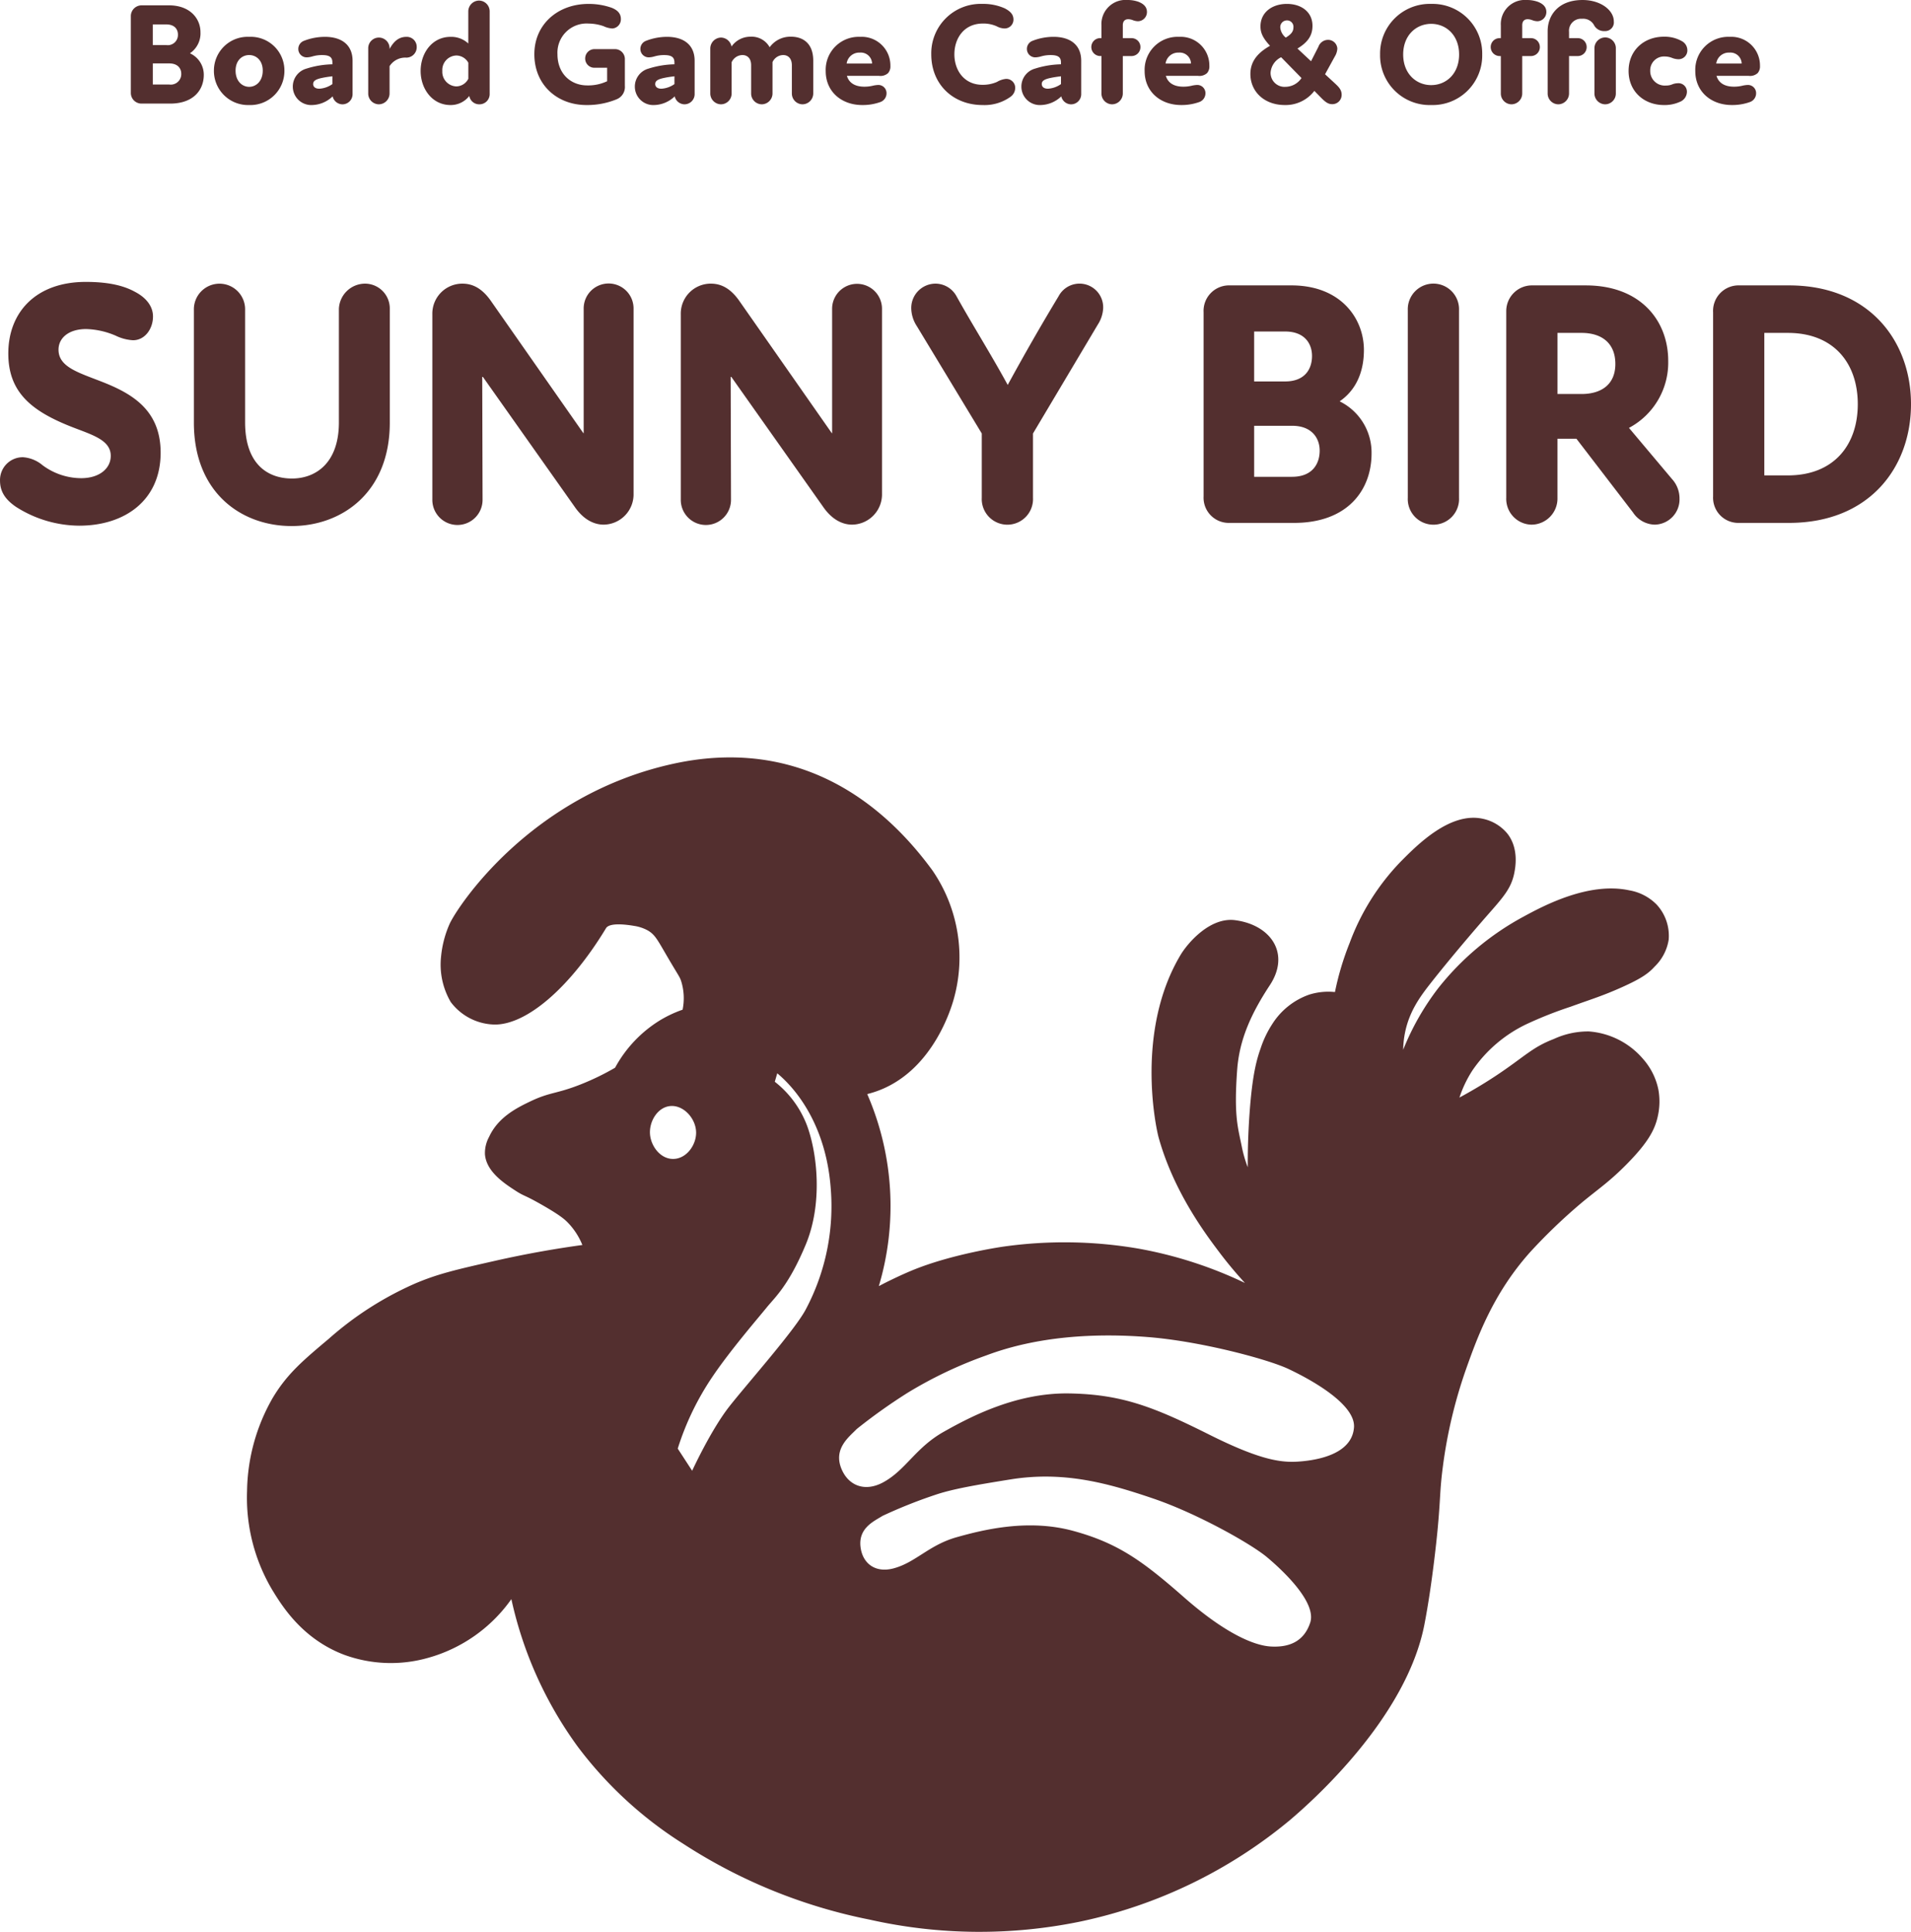
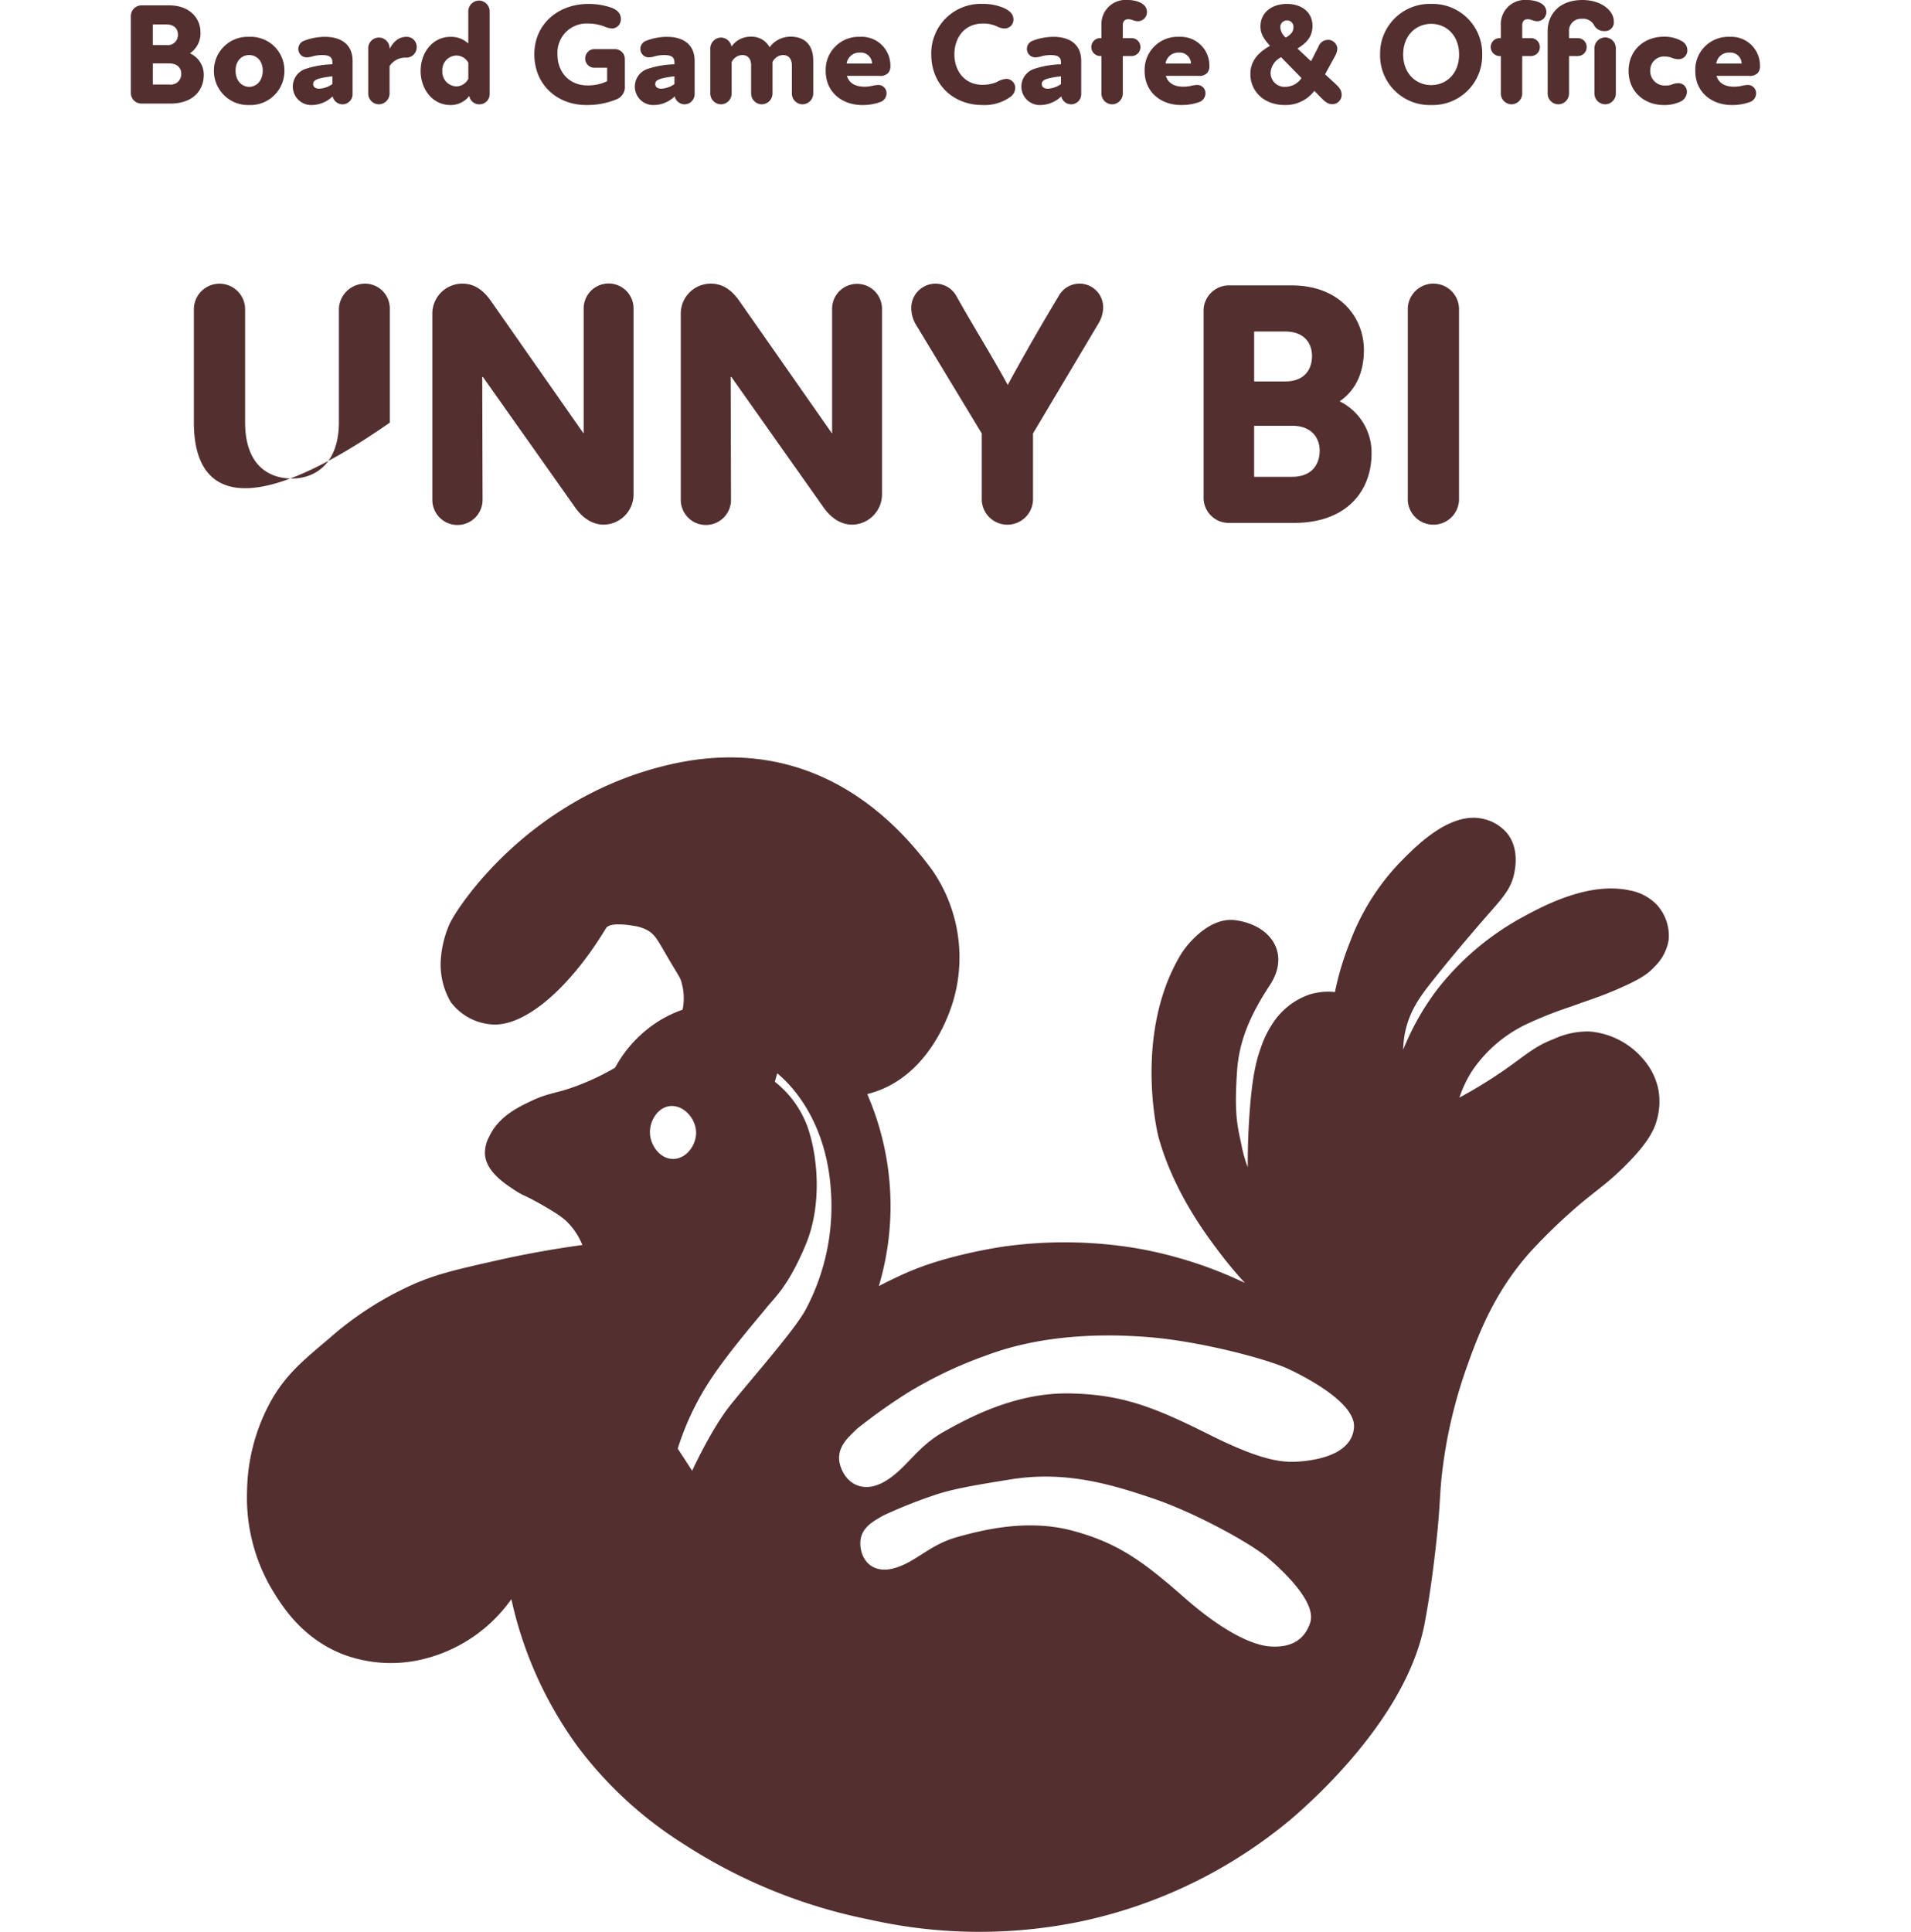
<svg xmlns="http://www.w3.org/2000/svg" width="383.642" height="387.776" viewBox="0 0 383.642 387.776">
  <g id="グループ_67" data-name="グループ 67" transform="translate(-519.237 -107.658)">
    <g id="グループ_4" data-name="グループ 4" transform="translate(520.237 164.241)">
-       <path id="パス_1" data-name="パス 1" d="M627.223,324.75c-1.935-1.332-3.2-2.875-3.2-5.258a4.57,4.57,0,0,1,4.607-4.7,6.843,6.843,0,0,1,3.94,1.612A13.057,13.057,0,0,0,640.311,319c3.6,0,5.941-1.892,5.941-4.486,0-3.3-4.007-4.277-8.213-5.959-7.879-3.154-12.353-6.94-12.353-14.581,0-8.342,5.609-14.371,15.557-14.371,5.008,0,7.946.912,9.95,2.034,2,1.05,3.539,2.734,3.539,4.908,0,2.452-1.6,4.766-4.007,4.766a9.06,9.06,0,0,1-3.473-.912,16,16,0,0,0-5.943-1.332c-3.539,0-5.542,1.823-5.542,4.137,0,3.434,3.874,4.556,8.548,6.378,6.143,2.384,11.952,5.679,11.952,14.3,0,9.535-7.144,14.651-16.358,14.651A23.815,23.815,0,0,1,627.223,324.75Z" transform="translate(-625.019 -279.603)" fill="#532f2f" />
-       <path id="パス_2" data-name="パス 2" d="M652.366,307.76V285.186a5.144,5.144,0,1,1,10.282,0v22.5c0,8.412,4.541,11.286,9.416,11.286,4.673,0,9.414-3.014,9.414-11.286V284.906a5.269,5.269,0,0,1,5.275-5.048,4.98,4.98,0,0,1,4.941,5.048V307.76c0,14.02-9.615,20.751-19.7,20.751C661.847,328.511,652.366,321.78,652.366,307.76Z" transform="translate(-614.442 -279.508)" fill="#532f2f" />
+       <path id="パス_2" data-name="パス 2" d="M652.366,307.76V285.186a5.144,5.144,0,1,1,10.282,0v22.5c0,8.412,4.541,11.286,9.416,11.286,4.673,0,9.414-3.014,9.414-11.286V284.906a5.269,5.269,0,0,1,5.275-5.048,4.98,4.98,0,0,1,4.941,5.048V307.76C661.847,328.511,652.366,321.78,652.366,307.76Z" transform="translate(-614.442 -279.508)" fill="#532f2f" />
      <path id="パス_3" data-name="パス 3" d="M686.5,323.183V286.028a6.017,6.017,0,0,1,6.01-6.17c1.668,0,3.672.562,5.675,3.366l18.628,26.64h.067V284.906a5.008,5.008,0,1,1,10.015,0v37.086a6.076,6.076,0,0,1-6.009,6.238c-1.67,0-3.874-.77-5.808-3.574l-18.43-26.079h-.133l.067,24.607a5.042,5.042,0,1,1-10.083,0Z" transform="translate(-600.705 -279.508)" fill="#532f2f" />
      <path id="パス_4" data-name="パス 4" d="M722.822,323.183V286.028a6.017,6.017,0,0,1,6.01-6.17c1.668,0,3.672.562,5.675,3.366l18.628,26.64h.067V284.906a5.008,5.008,0,1,1,10.016,0v37.086a6.077,6.077,0,0,1-6.009,6.238c-1.67,0-3.873-.77-5.808-3.574l-18.431-26.079h-.133l.067,24.607a5.042,5.042,0,1,1-10.083,0Z" transform="translate(-587.152 -279.508)" fill="#532f2f" />
      <path id="パス_5" data-name="パス 5" d="M795.045,284.766a6.608,6.608,0,0,1-1.068,3.294l-13.02,21.873v12.9a5.148,5.148,0,1,1-10.283,0v-12.9l-13.02-21.521a6.785,6.785,0,0,1-1.134-3.506,4.882,4.882,0,0,1,4.873-5.048,4.82,4.82,0,0,1,4.207,2.524c3.2,5.749,6.877,11.567,10.282,17.807,3.405-6.24,6.744-12.058,10.216-17.807a4.751,4.751,0,0,1,8.947,2.384Z" transform="translate(-574.579 -279.508)" fill="#532f2f" />
      <path id="パス_6" data-name="パス 6" d="M832.978,313.833c0,7.361-4.807,13.951-15.558,13.951H804.2a5.054,5.054,0,0,1-4.942-5.328V285.512a5.115,5.115,0,0,1,4.942-5.4h12.686c9.949,0,14.556,6.66,14.556,12.968,0,4.137-1.4,7.923-4.873,10.305A11.452,11.452,0,0,1,832.978,313.833Zm-23.571-24.465v10.024h6.211c4.005,0,5.407-2.524,5.407-5.118,0-2.382-1.4-4.906-5.407-4.906Zm13.155,23.9c0-2.384-1.469-4.978-5.542-4.978h-7.612V318.53h7.612C821.092,318.53,822.562,315.936,822.562,313.272Z" transform="translate(-558.631 -279.412)" fill="#532f2f" />
      <path id="パス_7" data-name="パス 7" d="M829.113,322.833V285.186a5.145,5.145,0,1,1,10.283,0v37.647a5.148,5.148,0,1,1-10.283,0Z" transform="translate(-547.491 -279.508)" fill="#532f2f" />
-       <path id="パス_8" data-name="パス 8" d="M878.292,322.876a5.074,5.074,0,0,1-4.94,5.258,5.364,5.364,0,0,1-4.406-2.454l-11.352-14.791h-3.805v11.849a5.245,5.245,0,0,1-5.208,5.4,5.179,5.179,0,0,1-5.075-5.4V285.3a5.159,5.159,0,0,1,5.008-5.186h10.951c11.084,0,16.558,7.15,16.558,15.141a14.848,14.848,0,0,1-7.879,13.46l8.614,10.237A5.782,5.782,0,0,1,878.292,322.876Zm-24.5-20.961H858.6c4.138,0,6.811-2.032,6.811-6.028,0-4.137-2.672-6.24-6.811-6.24h-4.807Z" transform="translate(-542.121 -279.412)" fill="#532f2f" />
-       <path id="パス_9" data-name="パス 9" d="M913.478,303.949c0,12.619-8.28,23.835-24.505,23.835H878.691a5.054,5.054,0,0,1-4.942-5.328V285.512a5.115,5.115,0,0,1,4.942-5.4h10.282C905.2,280.114,913.478,291.4,913.478,303.949Zm-10.685,0c0-8.272-4.873-14.3-14.021-14.3h-4.74v28.6h4.74C897.92,318.25,902.793,312.221,902.793,303.949Z" transform="translate(-530.836 -279.412)" fill="#532f2f" />
    </g>
    <path id="パス_100" data-name="パス 100" d="M-154.193-10.092a4.827,4.827,0,0,0,2.117-4.263c0-2.61-2-5.365-6.322-5.365h-5.51a2.162,2.162,0,0,0-2.146,2.233V-2.2A2.137,2.137,0,0,0-163.908,0h5.742c4.669,0,6.757-2.726,6.757-5.771A4.712,4.712,0,0,0-154.193-10.092Zm-4.756-5.8c1.74,0,2.349,1.044,2.349,2.03a2.047,2.047,0,0,1-2.349,2.117h-2.7v-4.147Zm.609,12.064h-3.306V-8.062h3.306c1.769,0,2.407,1.073,2.407,2.059A2.107,2.107,0,0,1-158.34-3.828ZM-142.3.29a6.832,6.832,0,0,0,7.076-6.9A6.755,6.755,0,0,0-142.3-13.4a6.772,6.772,0,0,0-7.076,6.786A6.849,6.849,0,0,0-142.3.29Zm0-3.654c-1.392,0-2.726-1.131-2.726-3.248,0-2.088,1.334-3.132,2.726-3.132s2.726,1.044,2.726,3.132C-139.577-4.495-140.911-3.364-142.3-3.364Zm15.2-10.034a11.585,11.585,0,0,0-4.234.812,1.729,1.729,0,0,0-1.1,1.653,1.681,1.681,0,0,0,1.769,1.653,4.7,4.7,0,0,0,1.1-.2,6.9,6.9,0,0,1,1.856-.261c1.479,0,2.117.377,2.117,1.479v.377a18.394,18.394,0,0,0-5.22.87,3.732,3.732,0,0,0-2.726,3.6A3.7,3.7,0,0,0-129.63.29a6.147,6.147,0,0,0,4.089-1.74,2.048,2.048,0,0,0,1.972,1.6,2.042,2.042,0,0,0,2.03-2.059v-6.67C-121.539-11.774-123.714-13.4-127.107-13.4Zm-2.349,9.454c0-.609.522-.957,1.827-1.218.667-.145,1.334-.232,2.03-.319v1.566a5.094,5.094,0,0,1-2.61.928C-128.992-2.987-129.456-3.335-129.456-3.944Zm18.734-9.454c-1.305,0-2.436.638-3.393,2.436v-.145a2.16,2.16,0,0,0-2.146-2.146,2.141,2.141,0,0,0-2.146,2.146V-2.03A2.166,2.166,0,0,0-116.261.145a2.185,2.185,0,0,0,2.146-2.175V-7.511a3.734,3.734,0,0,1,3.364-1.711,2.092,2.092,0,0,0,2.088-2.146A2.006,2.006,0,0,0-110.722-13.4Zm14.558-7.279A2.185,2.185,0,0,0-98.31-18.5v6.438a4.99,4.99,0,0,0-3.567-1.334c-3.683,0-6,3.248-6,6.844,0,3.567,2.32,6.844,6,6.844a4.715,4.715,0,0,0,3.77-1.827A2.009,2.009,0,0,0-96.077.145a2.044,2.044,0,0,0,2.059-2.117V-18.5A2.166,2.166,0,0,0-96.164-20.677Zm-4.553,17.226a2.925,2.925,0,0,1-2.813-3.1,2.908,2.908,0,0,1,2.813-3.1,2.771,2.771,0,0,1,2.407,1.45v3.219A2.748,2.748,0,0,1-100.717-3.451Zm31.842-7.482h-4.06a1.87,1.87,0,0,0-1.914,1.885,1.846,1.846,0,0,0,1.914,1.856h2.494v2.7a8.879,8.879,0,0,1-4,.841c-3.306,0-5.974-2.349-5.974-6.264a5.852,5.852,0,0,1,6.235-6.148,9.4,9.4,0,0,1,3.016.522,4.707,4.707,0,0,0,1.769.464,1.833,1.833,0,0,0,1.711-1.885c0-1.073-.609-1.769-1.827-2.262a13.8,13.8,0,0,0-4.669-.783c-6.177,0-10.875,4.118-10.875,10.092C-85.057-3.8-80.5.29-74.588.29a15.454,15.454,0,0,0,6-1.131,2.655,2.655,0,0,0,1.711-2.726V-8.845A1.991,1.991,0,0,0-68.875-10.933Zm10.44-2.465a11.585,11.585,0,0,0-4.234.812,1.729,1.729,0,0,0-1.1,1.653A1.681,1.681,0,0,0-62-9.28a4.7,4.7,0,0,0,1.1-.2,6.9,6.9,0,0,1,1.856-.261c1.479,0,2.117.377,2.117,1.479v.377a18.394,18.394,0,0,0-5.22.87,3.732,3.732,0,0,0-2.726,3.6A3.7,3.7,0,0,0-60.958.29a6.147,6.147,0,0,0,4.089-1.74A2.048,2.048,0,0,0-54.9.145a2.042,2.042,0,0,0,2.03-2.059v-6.67C-52.867-11.774-55.042-13.4-58.435-13.4Zm-2.349,9.454c0-.609.522-.957,1.827-1.218.667-.145,1.334-.232,2.03-.319v1.566a5.094,5.094,0,0,1-2.61.928C-60.32-2.987-60.784-3.335-60.784-3.944Zm27.289-9.483a5.133,5.133,0,0,0-4.321,2.117,4.125,4.125,0,0,0-3.857-2.117,4.619,4.619,0,0,0-3.8,1.972,2.2,2.2,0,0,0-2.117-1.8,2.211,2.211,0,0,0-2.146,2.2V-2.03A2.185,2.185,0,0,0-47.589.145,2.166,2.166,0,0,0-45.443-2.03V-8.294a2.42,2.42,0,0,1,2.175-1.45c.783,0,1.74.464,1.74,2.059V-2.03A2.166,2.166,0,0,0-39.382.145,2.185,2.185,0,0,0-37.236-2.03V-8.323A2.4,2.4,0,0,1-35.09-9.744c.783,0,1.74.464,1.74,2.088V-2.03A2.166,2.166,0,0,0-31.2.145,2.185,2.185,0,0,0-29.058-2.03V-8.613C-29.058-12.3-31.349-13.427-33.495-13.427Zm13.862.029a6.624,6.624,0,0,0-6.931,6.873c0,4.147,3.19,6.815,7.337,6.815a10.463,10.463,0,0,0,3.654-.609,1.853,1.853,0,0,0,1.218-1.74,1.639,1.639,0,0,0-1.653-1.682,5.8,5.8,0,0,0-1.189.174,7.266,7.266,0,0,1-1.6.174c-1.914,0-3.1-.783-3.509-2.175h6.438a2.277,2.277,0,0,0,1.827-.551,2.029,2.029,0,0,0,.464-1.45A5.756,5.756,0,0,0-19.633-13.4Zm-2.726,5.365a2.544,2.544,0,0,1,2.639-2.2,2.257,2.257,0,0,1,2.465,2.2ZM4.93.29a8.951,8.951,0,0,0,5.655-1.682,2.213,2.213,0,0,0,.9-1.74A1.79,1.79,0,0,0,9.628-4.959a4.418,4.418,0,0,0-1.8.609,7.052,7.052,0,0,1-2.9.58C1.189-3.77-.725-6.728-.725-9.889c0-3.19,1.914-6.177,5.713-6.177a6.469,6.469,0,0,1,2.784.551,3.54,3.54,0,0,0,1.537.435,1.771,1.771,0,0,0,1.827-1.769c0-1.015-.58-1.653-1.74-2.262a10.546,10.546,0,0,0-4.524-.9A9.923,9.923,0,0,0-5.365-9.889C-5.365-3.8-.928.29,4.93.29ZM19.169-13.4a11.585,11.585,0,0,0-4.234.812,1.729,1.729,0,0,0-1.1,1.653A1.681,1.681,0,0,0,15.6-9.28a4.7,4.7,0,0,0,1.1-.2,6.9,6.9,0,0,1,1.856-.261c1.479,0,2.117.377,2.117,1.479v.377a18.394,18.394,0,0,0-5.22.87,3.732,3.732,0,0,0-2.726,3.6A3.7,3.7,0,0,0,16.646.29a6.147,6.147,0,0,0,4.089-1.74,2.048,2.048,0,0,0,1.972,1.6,2.042,2.042,0,0,0,2.03-2.059v-6.67C24.737-11.774,22.562-13.4,19.169-13.4ZM16.82-3.944c0-.609.522-.957,1.827-1.218.667-.145,1.334-.232,2.03-.319v1.566a5.094,5.094,0,0,1-2.61.928C17.284-2.987,16.82-3.335,16.82-3.944ZM34.191-16.936a2.729,2.729,0,0,1,.87.174,3.068,3.068,0,0,0,1.073.232,1.837,1.837,0,0,0,1.8-1.856c0-1.073-.754-1.682-1.74-2.059a6.5,6.5,0,0,0-2.146-.348,4.845,4.845,0,0,0-5.249,5.1v2.552h-.232a1.782,1.782,0,0,0-1.8,1.769,1.8,1.8,0,0,0,1.8,1.827H28.8V-2.03A2.166,2.166,0,0,0,30.943.145,2.185,2.185,0,0,0,33.089-2.03V-9.541h1.769a1.789,1.789,0,0,0,1.769-1.827,1.776,1.776,0,0,0-1.769-1.769H33.089v-2.581C33.089-16.5,33.466-16.936,34.191-16.936ZM44.4-13.4a6.624,6.624,0,0,0-6.931,6.873c0,4.147,3.19,6.815,7.337,6.815a10.463,10.463,0,0,0,3.654-.609,1.853,1.853,0,0,0,1.218-1.74,1.639,1.639,0,0,0-1.653-1.682,5.8,5.8,0,0,0-1.189.174,7.266,7.266,0,0,1-1.6.174c-1.914,0-3.1-.783-3.509-2.175h6.438A2.277,2.277,0,0,0,50-6.119a2.029,2.029,0,0,0,.464-1.45A5.756,5.756,0,0,0,44.4-13.4ZM41.673-8.033a2.544,2.544,0,0,1,2.639-2.2,2.257,2.257,0,0,1,2.465,2.2ZM75.545-4.176,73.689-5.887l1.943-3.538a3.382,3.382,0,0,0,.522-1.624,1.855,1.855,0,0,0-1.972-1.74A2.054,2.054,0,0,0,72.355-11.4L70.876-8.5,68.15-11.049c1.914-1.16,3.016-2.465,3.016-4.553,0-2.813-2.262-4.408-5.133-4.408-2.958,0-5.307,1.682-5.307,4.524,0,1.392.58,2.436,1.914,3.886C60.668-10.469,58.7-8.845,58.7-5.945,58.7-2.436,61.451.29,65.627.29a7.263,7.263,0,0,0,5.916-2.842l1.392,1.421c.957.957,1.479,1.247,2.2,1.247a1.863,1.863,0,0,0,1.885-1.885C77.024-2.813,76.386-3.393,75.545-4.176ZM66.033-16.7a1.28,1.28,0,0,1,1.305,1.421c0,.812-.464,1.392-1.537,2.03a2.922,2.922,0,0,1-1.1-2A1.344,1.344,0,0,1,66.033-16.7Zm-.377,13.34a2.8,2.8,0,0,1-2.9-2.9,3.746,3.746,0,0,1,2.117-3.045l4.089,4.176A3.933,3.933,0,0,1,65.656-3.364ZM95,.29A9.948,9.948,0,0,0,105.241-9.86,9.965,9.965,0,0,0,95-20.01,9.972,9.972,0,0,0,84.738-9.86,9.955,9.955,0,0,0,95,.29Zm0-4c-3.016,0-5.626-2.291-5.626-6.148s2.61-6.148,5.626-6.148,5.6,2.291,5.6,6.148S98.02-3.712,95-3.712Zm21.373-16.733a6.5,6.5,0,0,0-2.146-.348,4.845,4.845,0,0,0-5.249,5.1v2.552h-.232a1.782,1.782,0,0,0-1.8,1.769,1.8,1.8,0,0,0,1.8,1.827h.232V-2.03A2.166,2.166,0,0,0,111.128.145a2.185,2.185,0,0,0,2.146-2.175V-9.541h1.769a1.789,1.789,0,0,0,1.769-1.827,1.776,1.776,0,0,0-1.769-1.769h-1.769v-2.581c0-.783.377-1.218,1.1-1.218a2.729,2.729,0,0,1,.87.174,3.068,3.068,0,0,0,1.073.232,1.837,1.837,0,0,0,1.8-1.856C118.117-19.459,117.363-20.068,116.377-20.445Zm13.456,5.887A1.74,1.74,0,0,0,131.66-16.5c0-2.262-2.668-4.292-6.264-4.292-5.017,0-7.018,3.219-7.018,6.235V-2.03A2.166,2.166,0,0,0,120.524.145,2.185,2.185,0,0,0,122.67-2.03V-9.541h1.769a1.789,1.789,0,0,0,1.769-1.827,1.776,1.776,0,0,0-1.769-1.769H122.67v-1.247a2.414,2.414,0,0,1,2.61-2.639,2.474,2.474,0,0,1,2.378,1.218A2.245,2.245,0,0,0,129.833-14.558Zm.087,1.276a2.179,2.179,0,0,0-2.146,2.146V-2.03A2.185,2.185,0,0,0,129.92.145a2.166,2.166,0,0,0,2.146-2.175v-9.106A2.16,2.16,0,0,0,129.92-13.282ZM141.723.29a7.39,7.39,0,0,0,3.19-.638,2.2,2.2,0,0,0,1.421-1.972,1.7,1.7,0,0,0-1.827-1.769,3.283,3.283,0,0,0-1.131.232,3.135,3.135,0,0,1-1.276.232,2.909,2.909,0,0,1-3.132-2.958,2.77,2.77,0,0,1,2.9-2.871,3.992,3.992,0,0,1,1.421.261,3.8,3.8,0,0,0,1.334.29,1.767,1.767,0,0,0,1.8-1.856,2.088,2.088,0,0,0-.986-1.711,6.984,6.984,0,0,0-3.712-.957c-4.031,0-7.1,2.755-7.1,6.873S137.721.29,141.723.29ZM154.947-13.4a6.624,6.624,0,0,0-6.931,6.873c0,4.147,3.19,6.815,7.337,6.815a10.463,10.463,0,0,0,3.654-.609,1.853,1.853,0,0,0,1.218-1.74,1.639,1.639,0,0,0-1.653-1.682,5.8,5.8,0,0,0-1.189.174,7.266,7.266,0,0,1-1.6.174c-1.914,0-3.1-.783-3.509-2.175h6.438a2.277,2.277,0,0,0,1.827-.551,2.029,2.029,0,0,0,.464-1.45A5.756,5.756,0,0,0,154.947-13.4Zm-2.726,5.365a2.544,2.544,0,0,1,2.639-2.2,2.257,2.257,0,0,1,2.465,2.2Z" transform="translate(711.558 128.451)" fill="#532f2f" />
    <g id="グループ_5" data-name="グループ 5" transform="translate(568.825 259.679)">
      <path id="パス_10" data-name="パス 10" d="M911.01,417.311a79.52,79.52,0,0,1,8.865-3.507c4.1-1.49,6.352-2.141,10.242-3.885s5.371-2.769,6.65-4.187a9.573,9.573,0,0,0,2.8-5.378,9.236,9.236,0,0,0-2.442-7.081,10.105,10.105,0,0,0-5.486-2.834c-8.1-1.739-17.2,3.1-21.117,5.233a55.214,55.214,0,0,0-17.244,14.44,51.93,51.93,0,0,0-7.011,12.328,19.015,19.015,0,0,1,.309-3.12c.835-4.531,3.128-7.6,5.334-10.4,5.044-6.4,11.239-13.449,11.239-13.45,3.2-3.641,4.789-5.39,5.411-8.443.208-1.026,1-4.925-1.368-7.962a8.716,8.716,0,0,0-4.934-2.984c-6.56-1.448-13.151,5.222-16.562,8.674a46.777,46.777,0,0,0-10.182,16.266,56.712,56.712,0,0,0-2.944,9.839,12.822,12.822,0,0,0-5.176.52,14.411,14.411,0,0,0-7.421,5.92,20.834,20.834,0,0,0-2.329,4.879c-.872,2.448-1.681,5.576-2.213,12.943-.2,2.8-.386,6.5-.367,10.9a24.832,24.832,0,0,1-1.184-4.077c-.768-3.862-1.628-6.084-.941-15.469.446-6.112,2.832-11.33,6.559-16.995,4.135-6.284.3-12.074-6.941-13.042-5.112-.685-9.612,4.676-10.976,6.96-9.041,15.139-5.04,34.409-4.385,36.744,3.046,10.854,9.417,19.305,12.156,22.939,1.987,2.635,3.809,4.716,5.145,6.168a83.873,83.873,0,0,0-21.355-6.89,87.778,87.778,0,0,0-27.083-.413s-10.392,1.452-18.508,4.835c-2.827,1.178-5.661,2.639-5.661,2.639-.39.2-.7.366-.888.464a56.295,56.295,0,0,0-2.329-38.547,20.079,20.079,0,0,0,3.058-1.023c10.248-4.379,13.767-16.109,14.309-18.037a30.852,30.852,0,0,0-4.293-25.856c-11.707-16-29-26.43-52.046-21.375-28.725,6.3-43.3,28.731-44.851,32.094a21.1,21.1,0,0,0-1.736,6.63,14.882,14.882,0,0,0,1.938,9.08,11.276,11.276,0,0,0,8.961,4.533c6.559-.074,15.2-7.742,22.218-19.338.824-1.361,5.249-.523,5.694-.457a8.209,8.209,0,0,1,2.764.947c1.442.869,1.9,1.892,4.057,5.572,1.712,2.918,2.167,3.538,2.431,4.172.043.1.11.3.181.519a11.48,11.48,0,0,1,.249,5.6,24.134,24.134,0,0,0-4.535,2.129,25.426,25.426,0,0,0-9.02,9.52,51.1,51.1,0,0,1-6.662,3.253c-5.116,2.054-6.324,1.575-10.351,3.506-2.674,1.28-6.452,3.154-8.267,7.1a6.737,6.737,0,0,0-.842,3.541c.284,3.491,3.932,5.854,6.232,7.344,1.714,1.109,1.567.694,5.281,2.821,3.511,2.011,4.464,2.852,5.082,3.481a13.945,13.945,0,0,1,2.96,4.536c-4.4.6-10.521,1.587-17.764,3.23-7.5,1.7-11.248,2.554-15.832,4.511A66.1,66.1,0,0,0,670.6,480.438c-5.231,4.4-8.4,7.067-11.29,11.9A38.469,38.469,0,0,0,654.171,511,36.227,36.227,0,0,0,659.311,531c1.9,3.092,5.942,9.678,14.315,12.866a27.314,27.314,0,0,0,16.691.686,30.443,30.443,0,0,0,16.914-11.84A78.721,78.721,0,0,0,720.6,562.382a79.391,79.391,0,0,0,21.089,19.406,106.833,106.833,0,0,0,37.477,15.255,100.388,100.388,0,0,0,42.333.375,97.106,97.106,0,0,0,42.044-20.366c4.454-3.776,23.317-20.485,26.973-39.183,1.643-8.4,2.634-18.839,2.634-18.839.628-6.609.447-8,1.059-12.734a96.443,96.443,0,0,1,4.582-19.476c2.3-6.49,5.464-15.392,13-23.8a111.663,111.663,0,0,1,10.337-9.9c3.42-2.83,5.486-4.142,8.968-7.663,4.248-4.3,5.646-6.864,6.255-9.528a13.539,13.539,0,0,0,.148-5.492,13.3,13.3,0,0,0-3.068-6.141,15.817,15.817,0,0,0-10.891-5.53,16.377,16.377,0,0,0-7.024,1.513c-4.442,1.7-5.923,3.611-11.737,7.448-1.567,1.034-4.028,2.589-7.219,4.312a23.7,23.7,0,0,1,2.614-5.459A27.46,27.46,0,0,1,911.01,417.311ZM735.062,439.36c-.174-2.474,1.446-5.269,3.911-5.6,2.718-.367,5.3,2.411,5.347,5.265.038,2.554-1.959,5.335-4.633,5.33C737.1,444.348,735.23,441.745,735.062,439.36Zm31.346,35.059c-2.037,4.03-11.587,14.769-15.345,19.526s-7.538,13-7.538,13l-2.894-4.447a55.2,55.2,0,0,1,6.96-14.413c3.569-5.3,9.239-11.864,10.878-13.891s4.427-4.392,7.865-12.656,2.324-18.354.219-23.973a20.312,20.312,0,0,0-6.436-8.7l.493-1.695c4.423,3.677,9.871,11.2,10.74,23.161A44.133,44.133,0,0,1,766.408,474.419ZM867.6,537.435c-1.347,4.086-4.639,4.976-7.928,4.784s-9.061-2.547-17.375-9.85-13.282-10.905-22.265-13.352-17.878-.294-23.426,1.272-8.236,5.082-12.657,6.251c-3.677.971-6.205-.994-6.617-4.27-.487-3.869,2.765-5.225,4.43-6.278a99,99,0,0,1,10.443-4.17c3.572-1.232,8.534-2.063,15.21-3.137,10.79-1.739,19.7.787,28.606,3.809s19.7,9.125,22.864,11.765S868.951,533.348,867.6,537.435Zm8.79-39.191c-.342,4.74-5.783,6.345-10.292,6.786-3.7.362-7.67.215-18.784-5.348s-17.546-8.073-28.048-8.257-19.633,4.532-25.267,7.714-7.6,7.674-12.112,10.123c-3.752,2.037-7.061.619-8.419-2.776-1.6-4.012,1.576-6.344,3.1-7.922a111.649,111.649,0,0,1,10.267-7.3,84.6,84.6,0,0,1,15.764-7.483c10.233-3.842,21.766-4.5,32.339-3.678s24.067,4.429,28.263,6.395S876.735,493.5,876.392,498.244Z" transform="translate(-654.16 -363.759)" fill="#532f2f" />
    </g>
  </g>
</svg>